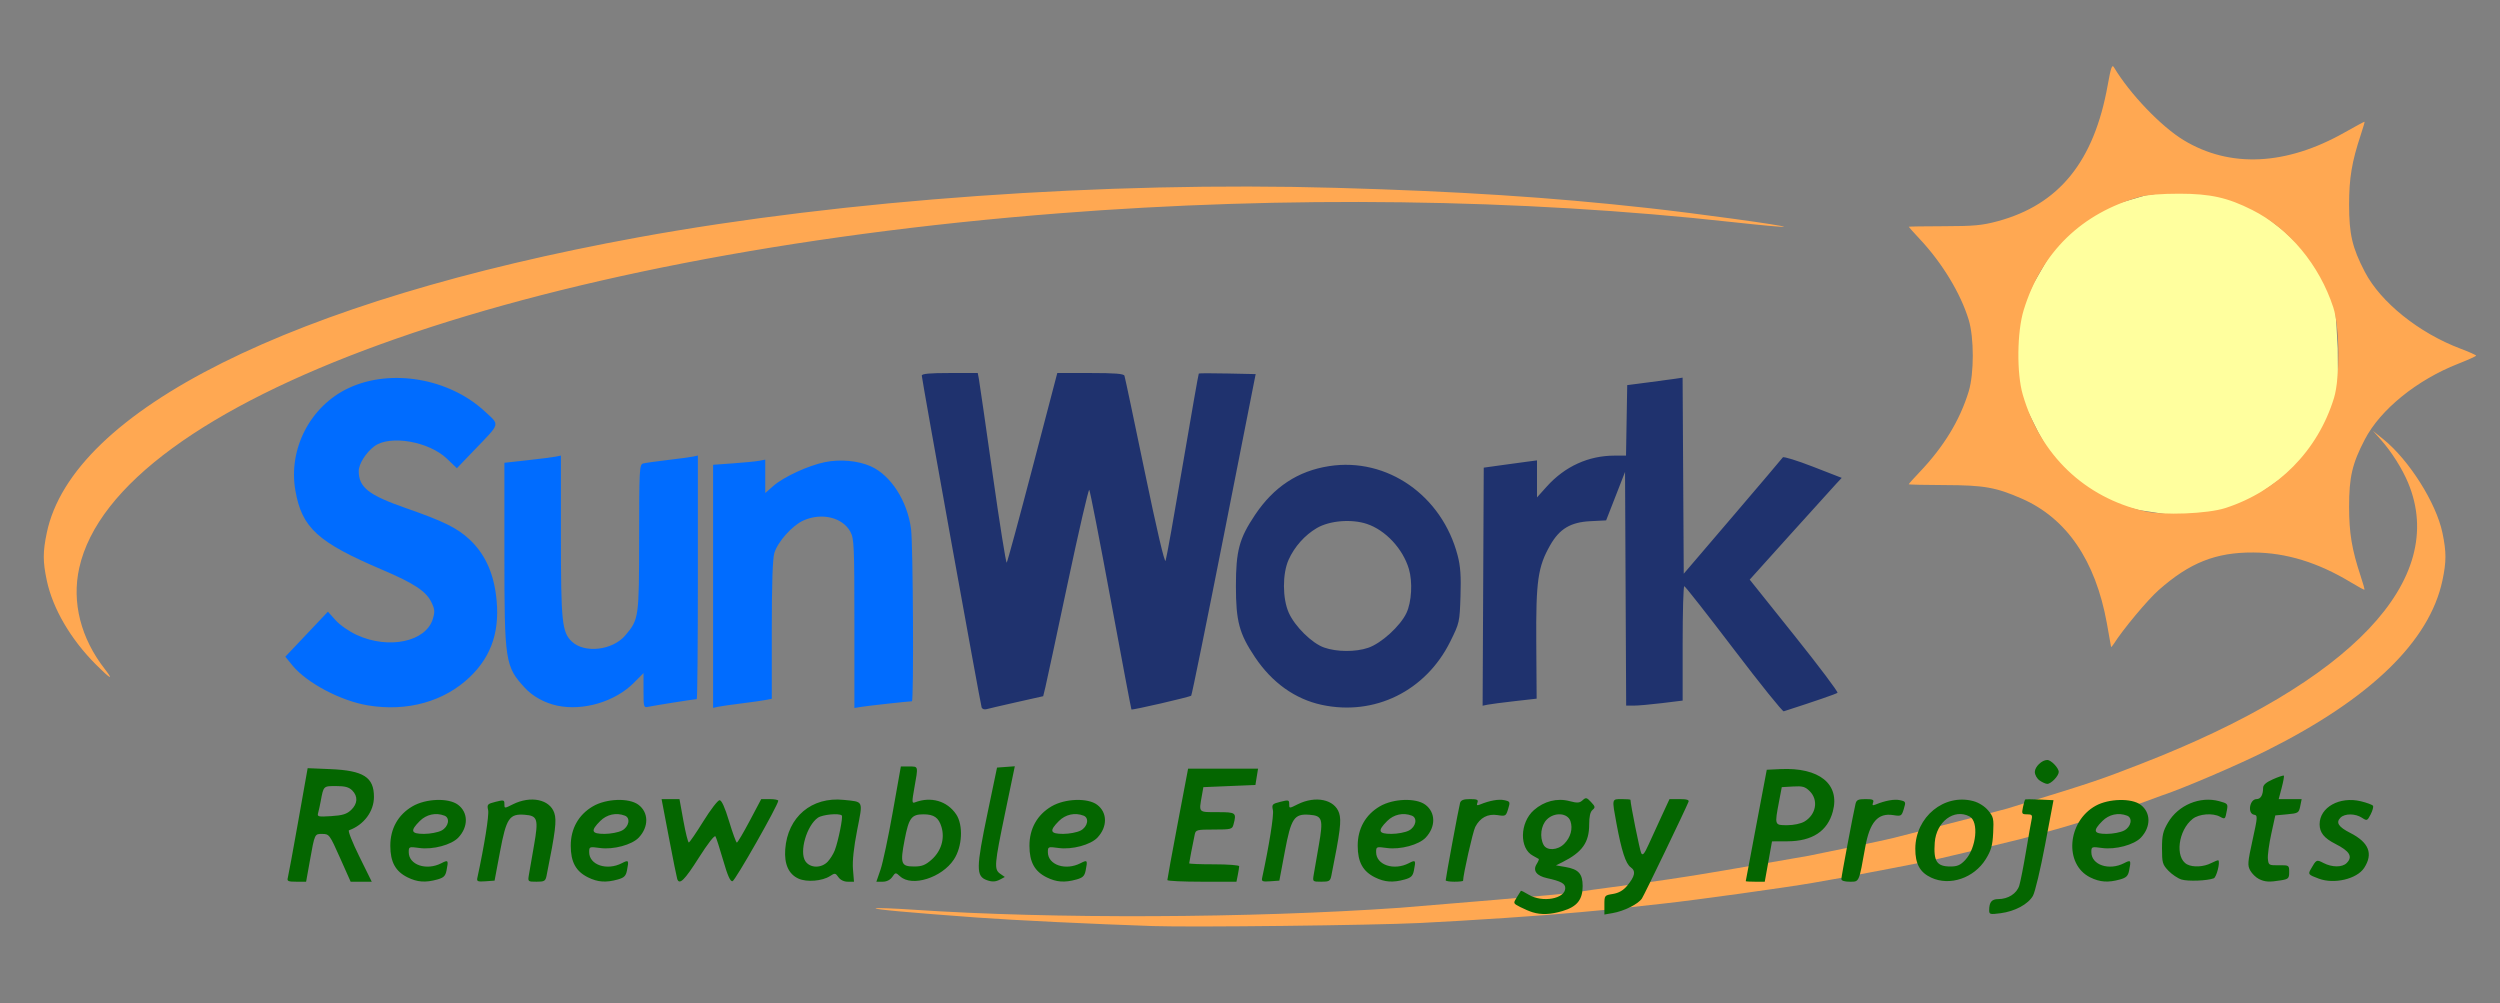
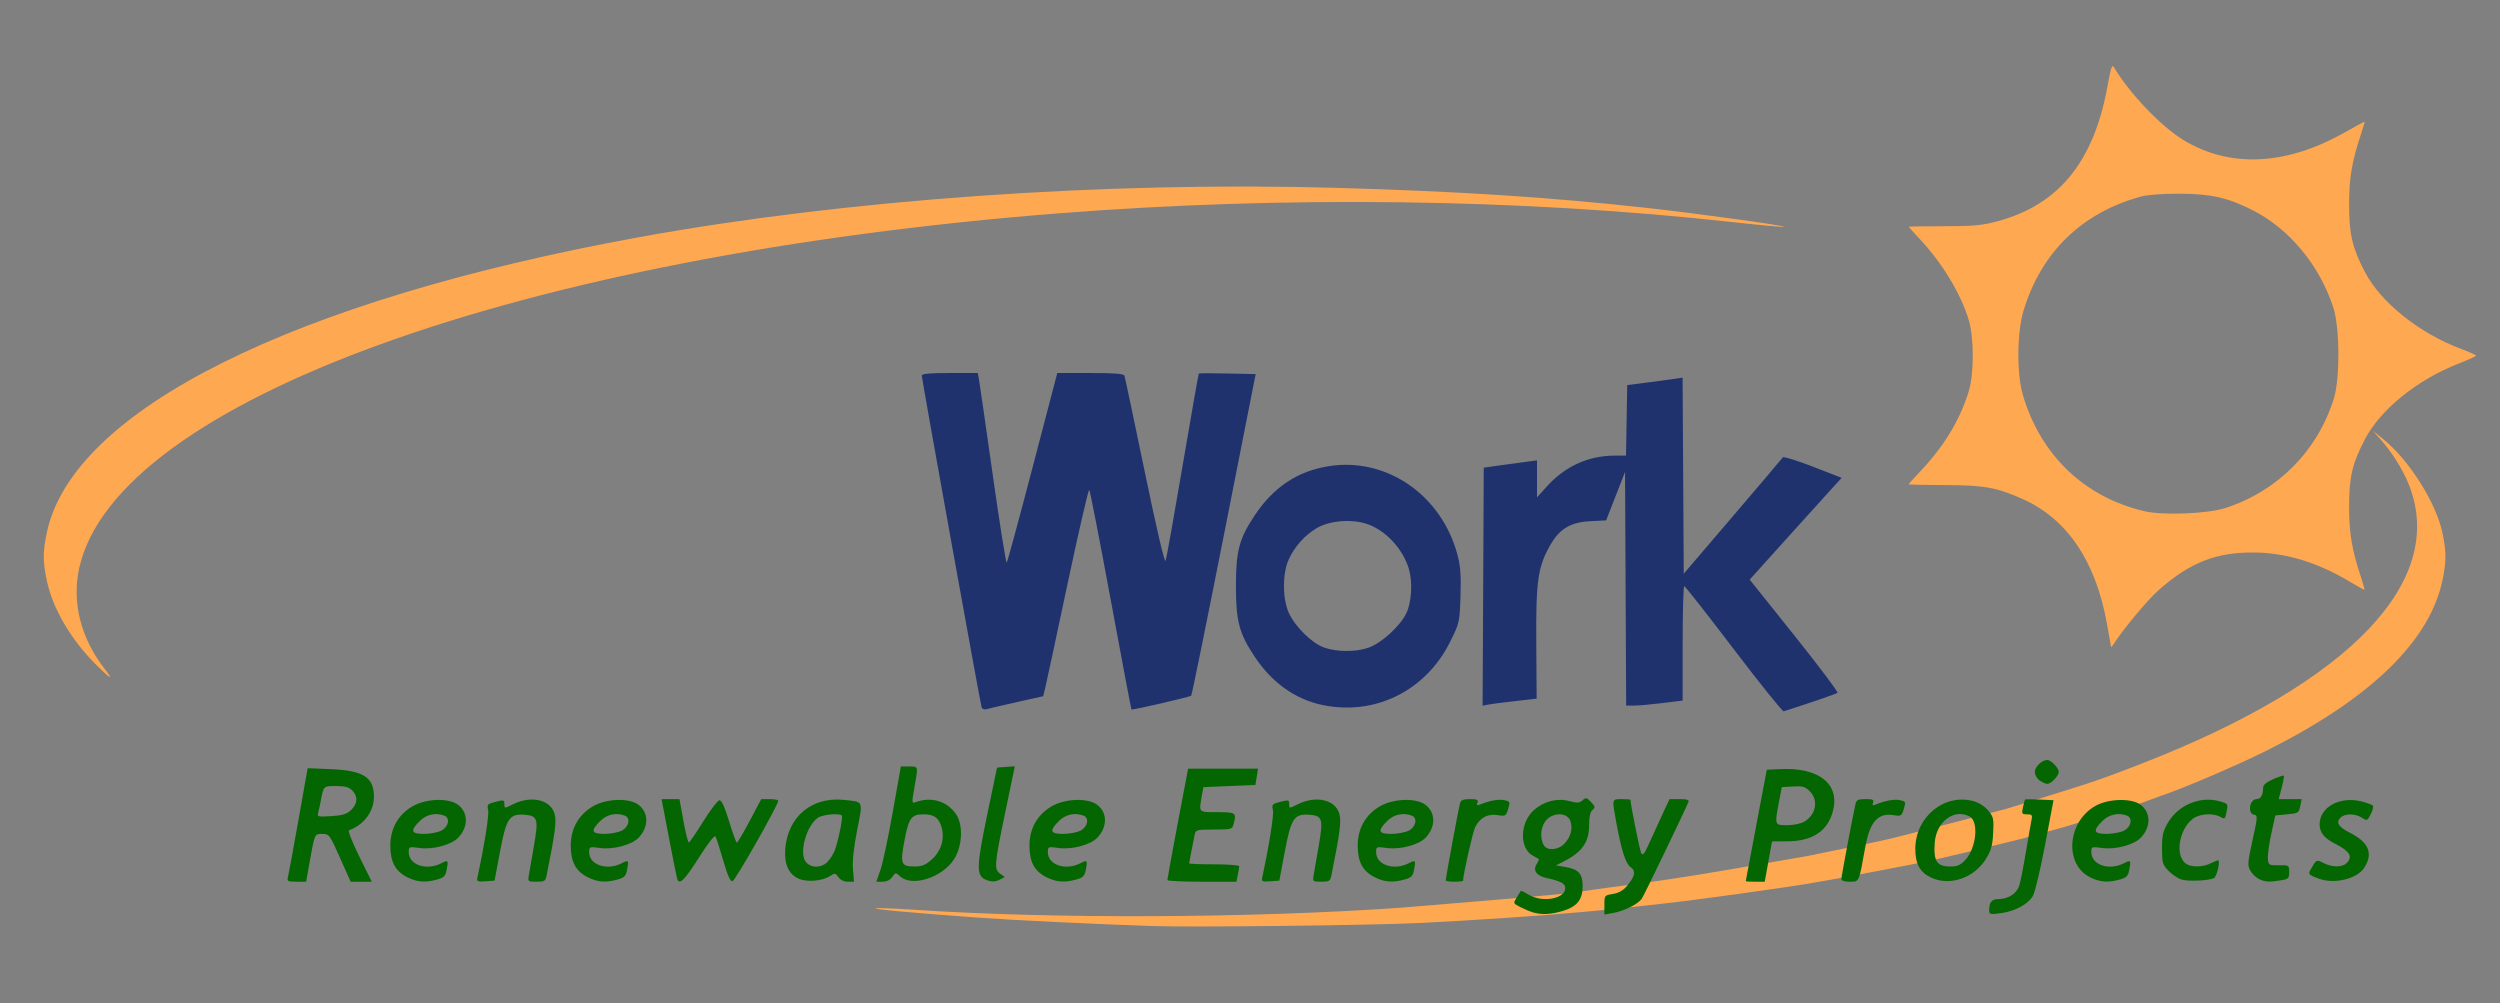
<svg xmlns="http://www.w3.org/2000/svg" width="309" height="124" viewBox="0 0 309 124" fill="none">
  <rect x="0" y="0" width="309" height="124" fill="#808080" stroke="none" />
-   <path d="M282.007 59.102C274.233 64.63 274.313 64.583 264.412 63.05C256.128 61.037 256.071 60.985 251.933 53.436C247.045 43.723 247.024 43.746 251.372 35.001C256.061 26.769 256.057 26.8 265.127 24.162C274.904 22.653 274.925 22.725 282.128 28.43C288.48 34.221 288.488 34.239 288.94 43.058C289.058 53.002 289.098 53.06 282.007 59.102H282.007Z" fill="#FFFF9E" />
  <path d="M142.548 114.463C135.125 114.215 125.348 113.742 120.784 113.41C112.412 112.8 107.879 112.386 108.243 112.264C108.432 112.201 110.545 112.282 112.938 112.443C130.034 113.593 154.511 113.494 173.045 112.201C193.233 110.539 193.447 110.49 196.892 109.969C208.191 108.465 208.203 108.448 223.551 105.773C233.444 103.763 233.595 103.666 234.129 103.546C244.657 100.869 244.691 100.819 248.069 99.945C259.588 96.417 259.566 96.363 264.671 94.395C290.64 84.305 302.638 71.672 297.643 59.674C296.921 57.941 295.595 55.841 294.307 54.391L293.287 53.242L294.583 54.291C297.767 56.864 301.113 62.163 301.885 65.854C302.38 68.219 302.38 69.406 301.885 71.742C300.291 79.269 292.988 86.343 280.194 92.754C276.571 94.57 269.645 97.534 267.089 98.362C263.076 99.855 263.017 99.852 254.827 102.305C250.552 103.487 250.518 103.533 248.338 104.051C239.194 106.282 239.2 106.284 233.539 107.374C227.529 108.515 227.595 108.516 224.061 109.122C220.955 109.669 209.278 111.29 205.692 111.672C198.051 112.531 198.139 112.482 195.249 112.75C191 113.154 181.71 113.781 175.464 114.084C169.575 114.37 147.419 114.625 142.548 114.463ZM11.875 82.158C8.74 79.023 6.52 75.228 5.782 71.742C5.287 69.406 5.287 68.219 5.782 65.854C8.949 50.719 36.113 37.148 78.868 29.339C104.392 24.678 136.466 22.403 165.162 23.218C180.338 23.649 191.51 24.37 203.542 25.696C209.715 26.376 220.647 27.881 220.498 28.029C220.436 28.092 217.623 27.837 214.247 27.464C187.987 24.557 158.866 24.175 130.86 26.368C64.292 31.582 14.364 49.656 9.795 70.193C8.851 74.435 9.98 78.891 12.967 82.715C14.108 84.176 13.67 83.952 11.875 82.158ZM260.924 79.939C260.916 79.853 260.679 78.523 260.399 76.984C258.991 69.259 255.432 64.058 249.892 61.63C246.702 60.232 245.218 59.97 240.421 59.956C237.945 59.949 235.92 59.903 235.92 59.853C235.92 59.804 236.515 59.139 237.243 58.375C240.243 55.228 242.237 51.956 243.329 48.389C244.005 46.179 244.005 41.734 243.329 39.522C242.338 36.278 240.081 32.543 237.331 29.597C236.555 28.766 235.92 28.06 235.92 28.027C235.92 27.995 237.885 27.965 240.286 27.96C243.957 27.954 245.01 27.856 246.895 27.347C254.512 25.291 258.825 19.959 260.515 10.51C260.905 8.329 261.048 7.922 261.287 8.322C263.233 11.583 267.106 15.631 269.896 17.322C275.62 20.791 282.562 20.463 289.778 16.381C291.116 15.623 292.235 15.022 292.263 15.043C292.291 15.066 292.075 15.806 291.783 16.689C290.685 20.004 290.351 22.009 290.35 25.281C290.35 28.958 290.732 30.6 292.298 33.611C294.243 37.353 298.981 41.157 304.099 43.087C305.168 43.491 306.045 43.882 306.046 43.955C306.046 44.029 305.042 44.485 303.814 44.967C298.727 46.966 294.225 50.615 292.301 54.3C290.734 57.303 290.348 58.948 290.35 62.63C290.35 65.902 290.685 67.907 291.782 71.222C292.075 72.105 292.285 72.856 292.25 72.891C292.215 72.927 291.466 72.521 290.587 71.989C286.492 69.513 282.562 68.309 278.508 68.288C273.873 68.264 270.649 69.544 266.811 72.934C265.438 74.146 262.401 77.788 261.26 79.59C261.084 79.868 260.933 80.025 260.924 79.939ZM275.064 62.792C281.561 60.685 286.483 55.697 288.481 49.195C289.241 46.722 289.193 40.437 288.395 37.998C286.678 32.746 282.951 28.263 278.385 25.958C275.345 24.424 273.201 23.944 269.373 23.941C267.191 23.939 265.375 24.079 264.536 24.314C257.286 26.341 252.342 31.147 250.131 38.313C249.3 41.006 249.245 46.146 250.018 48.792C252.2 56.255 257.653 61.47 265.074 63.19C267.375 63.724 272.864 63.505 275.064 62.792Z" fill="#FFA852" />
  <path d="M189.434 112.759C189.064 112.647 188.368 112.351 187.888 112.103C187.02 111.654 187.018 111.648 187.472 110.92C187.724 110.518 187.953 110.152 187.981 110.107C188.009 110.062 188.438 110.273 188.935 110.577C190.627 111.608 193.466 111.099 193.466 109.765C193.466 109.205 192.934 108.916 191.209 108.538C189.91 108.253 189.428 107.603 189.926 106.805C190.12 106.495 190.241 106.208 190.193 106.169C190.146 106.129 189.825 105.95 189.48 105.77C187.771 104.88 187.835 101.673 189.592 100.13C190.852 99.023 192.457 98.614 193.973 99.013C194.959 99.274 195.225 99.257 195.606 98.913C196.017 98.54 196.116 98.561 196.653 99.133C197.179 99.692 197.199 99.802 196.834 100.106C196.556 100.336 196.422 100.923 196.422 101.906C196.422 104.136 195.563 105.34 193.094 106.573L192.318 106.96L193.467 107.156C195.111 107.437 195.616 107.993 195.616 109.522C195.616 111.206 194.919 112.071 193.134 112.601C191.659 113.039 190.515 113.088 189.434 112.759ZM193.333 104.301C194.131 103.503 194.429 102.415 194.104 101.486C193.746 100.459 192.127 100.353 191.186 101.294C190.457 102.022 190.274 103.469 190.789 104.43C191.188 105.176 192.525 105.109 193.333 104.301ZM198.303 111.848C198.303 110.675 198.316 110.659 199.353 110.493C200.059 110.38 200.625 110.061 201.081 109.519C202.088 108.323 202.223 107.664 201.557 107.197C200.94 106.765 200.423 105.171 199.792 101.763C199.223 98.677 199.202 98.769 200.452 98.769C201.044 98.769 201.527 98.809 201.527 98.857C201.527 99.411 202.684 105.144 202.859 105.456C203.04 105.78 203.244 105.541 203.758 104.405C204.124 103.596 204.856 101.997 205.386 100.852L206.35 98.769H207.595C208.485 98.769 208.8 98.865 208.7 99.105C208.201 100.312 203.257 110.569 202.944 111.049C202.491 111.742 200.742 112.615 199.31 112.861L198.303 113.035V111.848ZM245.862 112.52C245.862 111.511 246.168 111.129 246.979 111.129C248.207 111.129 249.276 110.441 249.583 109.455C249.733 108.972 250.108 107.065 250.417 105.218C250.726 103.371 251.039 101.587 251.113 101.255C251.224 100.749 251.132 100.65 250.548 100.65C249.901 100.65 249.863 100.586 250.037 99.777C250.14 99.297 250.256 98.868 250.295 98.824C250.334 98.779 251.142 98.779 252.09 98.824L253.813 98.904L252.774 104.412C252.203 107.441 251.526 110.283 251.27 110.726C250.668 111.77 249.049 112.64 247.273 112.874C245.976 113.046 245.862 113.017 245.862 112.52ZM35.57 108.51C35.643 108.251 36.226 105.093 36.864 101.493L38.026 94.946L40.847 95.065C44.929 95.237 46.222 96.062 46.22 98.493C46.218 100.298 44.975 101.962 43.131 102.626C42.983 102.679 43.557 104.13 44.406 105.851L45.949 108.98H44.645H43.341L42.027 106.031C40.755 103.175 40.685 103.081 39.858 103.075C38.874 103.068 38.91 102.99 38.281 106.494L37.836 108.98H36.636C35.622 108.98 35.457 108.907 35.57 108.51ZM43.391 100.121C44.209 99.352 44.264 98.425 43.534 97.695C43.128 97.289 42.638 97.157 41.537 97.157C39.963 97.157 39.992 97.128 39.638 99.038C39.542 99.555 39.399 100.205 39.32 100.482C39.189 100.945 39.319 100.976 40.944 100.873C42.338 100.784 42.854 100.625 43.391 100.121ZM50.377 108.443C48.879 107.702 48.248 106.549 48.242 104.546C48.237 102.426 49.2 100.705 50.977 99.664C52.634 98.693 55.439 98.594 56.607 99.465C57.886 100.42 57.905 102.189 56.652 103.523C55.807 104.422 53.505 105.041 51.849 104.813C50.551 104.634 50.52 104.646 50.52 105.327C50.52 106.909 52.712 107.647 54.564 106.689C55.41 106.251 55.448 106.306 55.189 107.599C55.054 108.277 54.837 108.487 54.047 108.706C52.589 109.111 51.581 109.039 50.377 108.443ZM54.564 102.659C55.444 102.203 55.665 101.095 54.932 100.813C53.865 100.404 52.704 100.657 51.884 101.477C50.665 102.696 50.789 103.068 52.414 103.068C53.161 103.068 54.128 102.884 54.564 102.659ZM58.997 108.524C59.871 104.477 60.466 100.742 60.333 100.137C60.178 99.431 60.241 99.36 61.255 99.103C62.24 98.852 62.343 98.874 62.343 99.335C62.343 99.95 62.32 99.948 63.392 99.413C65.604 98.31 67.958 98.804 68.514 100.488C68.822 101.423 68.659 102.738 67.554 108.241C67.421 108.901 67.289 108.98 66.317 108.98C65.237 108.98 65.229 108.972 65.376 108.106C65.457 107.626 65.741 105.989 66.007 104.468C66.574 101.224 66.451 100.825 64.847 100.704C62.955 100.562 62.581 101.121 61.803 105.26L61.13 108.845L60.011 108.927C59.052 108.997 58.907 108.94 58.997 108.524ZM72.679 108.443C71.181 107.702 70.549 106.549 70.544 104.546C70.539 102.426 71.502 100.705 73.278 99.664C74.936 98.693 77.741 98.594 78.908 99.465C80.187 100.42 80.207 102.189 78.954 103.523C78.109 104.422 75.807 105.041 74.151 104.813C72.853 104.634 72.822 104.646 72.822 105.327C72.822 106.909 75.013 107.647 76.865 106.689C77.712 106.251 77.75 106.306 77.491 107.599C77.356 108.276 77.139 108.487 76.349 108.706C74.891 109.111 73.882 109.039 72.679 108.443ZM76.865 102.659C77.746 102.203 77.967 101.095 77.233 100.813C76.167 100.404 75.006 100.657 74.186 101.477C72.967 102.696 73.091 103.068 74.716 103.068C75.462 103.068 76.43 102.884 76.865 102.659ZM83.705 108.644C83.641 108.459 83.179 106.162 82.68 103.539L81.771 98.769H83.983L84.47 101.456C84.739 102.934 85.039 104.138 85.137 104.131C85.236 104.124 86.044 102.946 86.934 101.511C87.824 100.077 88.727 98.904 88.939 98.904C89.196 98.904 89.594 99.789 90.119 101.523C90.555 102.964 90.986 104.143 91.077 104.143C91.168 104.143 91.883 102.934 92.666 101.456L94.088 98.769H95.143C95.724 98.769 96.196 98.86 96.193 98.971C96.177 99.52 90.872 108.855 90.539 108.919C90.263 108.972 89.934 108.237 89.386 106.338C88.964 104.877 88.534 103.544 88.43 103.376C88.318 103.195 87.474 104.279 86.375 106.013C84.614 108.792 83.975 109.422 83.705 108.644ZM98.701 108.601C97.479 108.049 96.921 106.818 97.055 104.969C97.344 100.971 100.323 98.455 104.281 98.865C106.781 99.124 106.673 98.882 105.944 102.609C105.525 104.746 105.345 106.429 105.427 107.435L105.552 108.98H104.786C104.315 108.98 103.87 108.765 103.628 108.419C103.261 107.895 103.194 107.886 102.588 108.283C101.641 108.904 99.719 109.061 98.701 108.601ZM102.314 106.494C102.625 106.162 103.017 105.529 103.184 105.088C103.619 103.939 104.216 100.965 104.045 100.794C103.731 100.48 101.657 100.675 101.091 101.071C99.707 102.04 98.773 105.268 99.538 106.436C100.115 107.316 101.516 107.345 102.314 106.494ZM108.833 107.485C109.116 106.663 109.797 103.459 110.346 100.365L111.345 94.739H112.37C113.531 94.739 113.506 94.633 113.016 97.373C112.7 99.134 112.707 99.319 113.085 99.174C115.064 98.414 117.068 98.995 118.182 100.65C119.081 101.986 118.944 104.655 117.895 106.24C116.404 108.494 112.73 109.65 111.266 108.327C110.698 107.813 110.688 107.813 110.282 108.394C110.021 108.766 109.588 108.98 109.095 108.98H108.319L108.833 107.485ZM115.128 106.268C116.326 105.216 116.801 103.66 116.367 102.21C116.021 101.057 115.439 100.65 114.136 100.65C112.66 100.65 112.33 101.096 111.811 103.8C111.242 106.761 111.363 107.099 112.996 107.099C113.939 107.099 114.377 106.929 115.128 106.268ZM121.993 108.793C120.619 108.302 120.63 107.359 122.084 100.381L123.233 94.873L124.332 94.792L125.431 94.711L124.249 100.394C122.894 106.914 122.85 107.453 123.631 108.001L124.195 108.395L123.649 108.688C123.068 108.999 122.643 109.026 121.993 108.793ZM129.374 108.443C127.876 107.702 127.244 106.549 127.239 104.546C127.233 102.426 128.197 100.705 129.973 99.664C131.631 98.693 134.435 98.594 135.603 99.465C136.882 100.42 136.902 102.189 135.648 103.523C134.803 104.422 132.501 105.041 130.846 104.813C129.547 104.634 129.517 104.646 129.517 105.327C129.517 106.909 131.708 107.647 133.56 106.689C134.407 106.251 134.445 106.306 134.186 107.599C134.05 108.276 133.834 108.487 133.044 108.706C131.586 109.111 130.577 109.039 129.374 108.443ZM133.56 102.659C134.441 102.203 134.661 101.095 133.928 100.813C132.862 100.404 131.701 100.657 130.881 101.477C129.662 102.696 129.786 103.068 131.411 103.068C132.157 103.068 133.125 102.884 133.56 102.659ZM144.285 108.778C144.28 108.668 144.854 105.524 145.561 101.793L146.848 95.009L151.171 95.009L155.496 95.008L155.332 96.015L155.169 97.023L151.953 97.157L148.736 97.292L148.546 98.367C148.174 100.47 148.09 100.382 150.475 100.382C152.787 100.382 152.855 100.435 152.455 101.927C152.303 102.493 152.149 102.531 150.046 102.531C147.932 102.531 147.791 102.567 147.671 103.136C147.401 104.422 146.982 106.594 146.982 106.709C146.982 106.776 148.372 106.83 150.072 106.83C151.771 106.83 153.162 106.936 153.162 107.065C153.162 107.195 153.086 107.678 152.994 108.14L152.826 108.98H148.561C146.214 108.98 144.29 108.889 144.285 108.778ZM155.996 108.524C156.87 104.477 157.465 100.742 157.332 100.137C157.177 99.431 157.24 99.36 158.254 99.103C159.24 98.852 159.342 98.874 159.342 99.335C159.342 99.95 159.319 99.948 160.391 99.413C162.603 98.31 164.957 98.804 165.513 100.488C165.821 101.423 165.658 102.738 164.553 108.241C164.42 108.901 164.288 108.98 163.316 108.98C162.236 108.98 162.229 108.972 162.375 108.106C162.456 107.626 162.74 105.989 163.006 104.468C163.573 101.224 163.45 100.825 161.846 100.704C159.954 100.562 159.58 101.121 158.803 105.26L158.129 108.845L157.01 108.927C156.051 108.997 155.906 108.94 155.996 108.524ZM169.947 108.443C168.449 107.702 167.817 106.549 167.812 104.546C167.806 102.426 168.77 100.705 170.546 99.664C172.204 98.693 175.009 98.594 176.176 99.465C177.455 100.42 177.475 102.189 176.221 103.523C175.376 104.422 173.074 105.041 171.419 104.813C170.12 104.634 170.09 104.646 170.09 105.327C170.09 106.909 172.281 107.647 174.133 106.689C174.98 106.251 175.018 106.306 174.759 107.599C174.623 108.276 174.407 108.487 173.617 108.706C172.159 109.111 171.15 109.039 169.947 108.443ZM174.133 102.659C175.014 102.203 175.234 101.095 174.501 100.813C173.435 100.404 172.274 100.657 171.454 101.477C170.235 102.696 170.359 103.068 171.984 103.068C172.73 103.068 173.698 102.884 174.133 102.659ZM178.688 108.807C178.688 108.507 180.317 99.73 180.464 99.24C180.568 98.893 180.889 98.769 181.69 98.769C182.578 98.769 182.746 98.848 182.61 99.202C182.482 99.534 182.554 99.59 182.917 99.442C184.126 98.948 185.236 98.749 185.931 98.901C186.658 99.061 186.677 99.106 186.407 99.989C186.135 100.875 186.083 100.905 185.097 100.747C183.89 100.554 182.936 101.062 182.34 102.214C182.046 102.783 180.838 108.126 180.838 108.859C180.838 108.925 180.354 108.98 179.763 108.98C179.172 108.98 178.688 108.902 178.688 108.807ZM215.775 108.913C215.779 108.876 216.365 105.762 217.077 101.994L218.372 95.142L220.052 95.061C224.871 94.83 227.449 96.915 226.537 100.304C225.883 102.731 224.003 103.971 220.954 103.985L219.02 103.994L218.572 106.487L218.123 108.98H216.945C216.298 108.98 215.771 108.95 215.775 108.913ZM223.026 101.546C224.469 100.693 224.789 98.899 223.693 97.803C223.117 97.228 222.815 97.141 221.623 97.21L220.226 97.291L219.895 99.038C219.329 102.017 219.321 101.994 220.899 101.994C221.694 101.994 222.586 101.806 223.026 101.546ZM227.593 108.644C227.594 108.318 229.05 100.592 229.338 99.374C229.458 98.869 229.663 98.769 230.58 98.769C231.48 98.769 231.648 98.848 231.512 99.202C231.385 99.534 231.457 99.59 231.819 99.442C233.029 98.948 234.139 98.749 234.833 98.901C235.56 99.061 235.58 99.106 235.309 99.989C235.038 100.875 234.985 100.905 234 100.747C232.116 100.446 231.101 101.606 230.547 104.692C229.751 109.129 229.818 108.98 228.643 108.98C227.979 108.98 227.591 108.856 227.593 108.644ZM238.692 108.474C237.298 107.821 236.724 106.773 236.732 104.896C236.748 100.965 240.307 98.049 243.906 99.018C244.578 99.199 245.3 99.654 245.735 100.17C246.393 100.953 246.445 101.182 246.356 102.946C246.277 104.513 246.109 105.11 245.445 106.185C243.993 108.534 240.993 109.551 238.692 108.474ZM242.906 106.293C244.281 104.821 244.607 101.541 243.439 100.917C241.537 99.899 239.319 101.561 239.134 104.143C238.968 106.462 239.385 107.099 241.071 107.099C241.927 107.099 242.311 106.93 242.906 106.293ZM258.347 108.443C255.098 106.834 255.507 101.535 259.03 99.59C260.649 98.696 263.462 98.633 264.577 99.465C265.856 100.42 265.876 102.189 264.622 103.523C263.777 104.422 261.475 105.041 259.82 104.813C258.521 104.634 258.491 104.646 258.491 105.327C258.491 106.909 260.682 107.647 262.534 106.689C263.381 106.251 263.419 106.306 263.16 107.599C263.024 108.276 262.807 108.487 262.018 108.706C260.56 109.111 259.551 109.039 258.347 108.443ZM262.534 102.659C263.414 102.203 263.635 101.095 262.902 100.813C261.836 100.404 260.675 100.657 259.855 101.477C258.635 102.696 258.76 103.068 260.385 103.068C261.131 103.068 262.098 102.884 262.534 102.659ZM269.631 108.709C269.182 108.57 268.457 108.082 268.019 107.625C267.288 106.861 267.223 106.636 267.223 104.864C267.223 103.238 267.341 102.734 267.969 101.665C269.239 99.505 271.914 98.384 274.279 99.021C275.357 99.311 275.395 99.357 275.237 100.188C275.028 101.288 275.03 101.286 274.384 100.941C273.483 100.458 271.802 100.593 271.016 101.211C269.215 102.628 268.798 106.019 270.324 106.836C271.053 107.226 272.381 107.155 273.307 106.676C273.757 106.444 274.157 106.292 274.196 106.34C274.424 106.618 273.955 108.431 273.622 108.559C272.825 108.865 270.427 108.955 269.631 108.709ZM279.188 108.636C278.823 108.451 278.348 107.986 278.132 107.601C277.779 106.971 277.807 106.597 278.413 103.843C279.053 100.936 279.062 100.78 278.596 100.699C277.759 100.552 278.051 98.769 278.912 98.769C279.421 98.769 279.718 98.261 279.718 97.389C279.718 97.017 280.086 96.695 280.949 96.313C281.626 96.014 282.226 95.815 282.283 95.871C282.339 95.927 282.219 96.602 282.016 97.371L281.647 98.769H284.486L284.309 99.643C284.14 100.476 284.065 100.522 282.68 100.65L281.227 100.785L280.729 103.066C280.455 104.321 280.266 105.712 280.31 106.156C280.386 106.933 280.439 106.964 281.666 106.948C282.924 106.931 282.942 106.942 282.942 107.786C282.942 108.565 282.852 108.655 281.934 108.807C280.479 109.048 279.935 109.014 279.188 108.636ZM286.616 108.605C285.315 108.122 285.257 108.056 285.598 107.458C286.304 106.22 286.313 106.216 287.192 106.671C288.247 107.216 289.501 107.219 290.043 106.677C290.837 105.883 290.439 105.209 288.637 104.296C287.259 103.597 286.704 102.904 286.704 101.88C286.704 99.784 289.17 98.405 291.794 99.034C292.542 99.214 293.219 99.466 293.299 99.594C293.378 99.723 293.249 100.204 293.012 100.662C292.596 101.465 292.557 101.48 291.935 101.073C291.115 100.535 289.818 100.53 289.287 101.061C288.685 101.663 289.027 102.205 290.472 102.938C292.798 104.116 293.358 105.521 292.205 107.281C291.312 108.644 288.509 109.309 286.616 108.605ZM252.102 96.47C251.768 96.237 251.505 95.769 251.505 95.411C251.505 94.773 252.379 93.933 253.042 93.933C253.514 93.933 254.46 94.919 254.46 95.411C254.46 95.903 253.514 96.888 253.042 96.888C252.853 96.888 252.43 96.7 252.102 96.47Z" fill="#046600" />
  <path d="M214.29 80.236C211.039 75.962 208.288 72.459 208.177 72.451C208.066 72.444 207.976 75.622 207.976 79.515V86.592L205.439 86.904C204.043 87.075 202.473 87.215 201.948 87.215H200.994L200.925 72.773L200.855 58.331L199.687 61.325L198.518 64.32L196.573 64.418C194.128 64.542 192.764 65.356 191.608 67.379C190.08 70.055 189.834 71.781 189.884 79.463L189.929 86.355L187.197 86.664C185.694 86.835 184.192 87.031 183.858 87.1L183.251 87.227L183.321 72.515L183.39 57.803L185.54 57.502C186.722 57.337 188.203 57.134 188.831 57.053L189.973 56.904V61.479L191.182 60.135C193.42 57.646 196.338 56.315 199.562 56.315H200.976L201.05 51.958L201.124 47.6L203.677 47.269C205.081 47.087 206.621 46.879 207.1 46.808L207.97 46.677L208.04 58.795L208.11 70.912L214.156 63.839C217.481 59.948 220.272 56.66 220.358 56.531C220.444 56.402 222.116 56.919 224.075 57.68L227.636 59.065L226.852 59.907C226.421 60.37 223.863 63.2 221.166 66.196L216.264 71.643L221.786 78.549C224.823 82.348 227.221 85.534 227.114 85.63C226.96 85.768 224.302 86.683 220.47 87.918C220.322 87.966 217.541 84.508 214.29 80.236ZM121.33 87.436C121.171 86.979 113.932 46.848 113.932 46.424C113.932 46.194 114.898 46.105 117.392 46.105H120.851L120.991 46.844C121.068 47.25 121.836 52.567 122.698 58.659C123.56 64.751 124.34 69.648 124.431 69.541C124.523 69.434 125.966 64.118 127.639 57.726L130.681 46.105H134.772C137.802 46.105 138.894 46.192 138.983 46.441C139.05 46.626 140.176 51.959 141.488 58.292C142.975 65.472 143.945 69.619 144.067 69.308C144.174 69.034 145.123 63.734 146.176 57.53C147.229 51.326 148.127 46.214 148.171 46.169C148.216 46.125 149.815 46.123 151.725 46.164L155.199 46.239L151.292 66.038C149.143 76.927 147.316 85.903 147.233 85.984C147.058 86.153 139.946 87.795 139.845 87.689C139.809 87.65 138.66 81.573 137.294 74.184C135.928 66.794 134.73 60.657 134.633 60.545C134.536 60.433 133.335 65.633 131.964 72.099C130.593 78.566 129.352 84.35 129.205 84.954L128.938 86.05L125.667 86.785C123.868 87.19 122.184 87.581 121.925 87.655C121.665 87.729 121.398 87.63 121.33 87.436ZM163.359 87.118C160.07 86.41 157.218 84.371 155.112 81.221C153.166 78.312 152.759 76.792 152.759 72.437C152.759 68.082 153.166 66.562 155.112 63.653C157.435 60.179 160.421 58.212 164.281 57.612C171.433 56.5 178.24 61.239 180.17 68.675C180.514 69.998 180.598 71.215 180.518 73.689C180.413 76.911 180.395 76.99 179.25 79.301C176.221 85.414 169.896 88.526 163.359 87.118ZM169.111 80.067C170.732 79.514 173.08 77.377 173.839 75.763C174.477 74.406 174.615 71.93 174.141 70.332C173.399 67.827 171.249 65.521 168.941 64.755C167.032 64.121 164.334 64.345 162.758 65.269C161.271 66.141 159.993 67.576 159.272 69.185C158.497 70.915 158.506 73.979 159.291 75.734C160.052 77.435 162.151 79.503 163.655 80.034C165.227 80.589 167.537 80.603 169.111 80.067Z" fill="#1F326E" />
-   <path d="M45.477 87.186C42.091 86.622 37.91 84.407 36.137 82.239L35.263 81.17L37.896 78.388L40.529 75.605L41.491 76.67C42.044 77.282 43.169 78.06 44.135 78.499C48.084 80.293 52.656 79.311 53.502 76.487C53.768 75.597 53.74 75.295 53.309 74.412C52.658 73.08 51.16 72.091 47.295 70.445C39.262 67.023 37.324 65.26 36.51 60.636C35.602 55.482 38.357 50.181 43.095 47.963C48.311 45.522 55.496 46.751 59.912 50.839C61.803 52.59 61.902 52.217 58.656 55.598L56.471 57.873L55.247 56.701C53.013 54.56 48.203 53.727 46.284 55.148C45.237 55.924 44.34 57.343 44.34 58.223C44.34 60.233 45.562 61.197 50.117 62.784C54.825 64.424 56.511 65.253 58.033 66.677C59.849 68.375 60.915 70.597 61.3 73.488C61.87 77.766 60.846 81.013 58.095 83.656C54.914 86.713 50.333 87.994 45.477 87.186ZM68.884 87.221C67.328 86.89 65.848 86.078 64.877 85.022C62.429 82.361 62.343 81.795 62.343 68.389V57.2L65.231 56.88C66.82 56.705 68.392 56.503 68.724 56.433L69.329 56.305V66.105C69.329 76.872 69.457 78.124 70.674 79.291C72.237 80.788 75.722 80.387 77.289 78.531C78.968 76.542 78.99 76.393 78.996 66.477C79.001 58.091 79.036 57.416 79.472 57.292C79.731 57.218 81.091 57.024 82.495 56.861C83.899 56.697 85.32 56.506 85.652 56.435L86.257 56.305V71.357C86.257 79.636 86.195 86.409 86.119 86.409C85.864 86.409 80.752 87.221 80.144 87.358C79.556 87.49 79.539 87.435 79.539 85.347V83.199L78.317 84.421C76.007 86.732 72.075 87.898 68.884 87.221ZM88.138 72.471V57.447L90.623 57.27C91.99 57.173 93.441 57.03 93.847 56.952L94.586 56.81V60.939L95.588 60.059C96.861 58.941 99.894 57.543 101.963 57.119C103.848 56.734 106.038 56.932 107.621 57.633C110.102 58.73 112.161 61.931 112.606 65.386C112.857 67.332 112.954 86.678 112.712 86.678C112.331 86.678 107.244 87.238 106.476 87.365L105.603 87.508V77.08C105.603 67.494 105.563 66.578 105.112 65.736C104.149 63.941 101.537 63.318 99.278 64.344C97.911 64.965 96.122 66.975 95.708 68.355C95.495 69.067 95.392 72.167 95.392 77.888V86.367L94.653 86.514C94.247 86.596 92.887 86.789 91.631 86.944C90.374 87.099 89.075 87.286 88.742 87.36L88.138 87.494V72.471Z" fill="#006CFF" />
</svg>